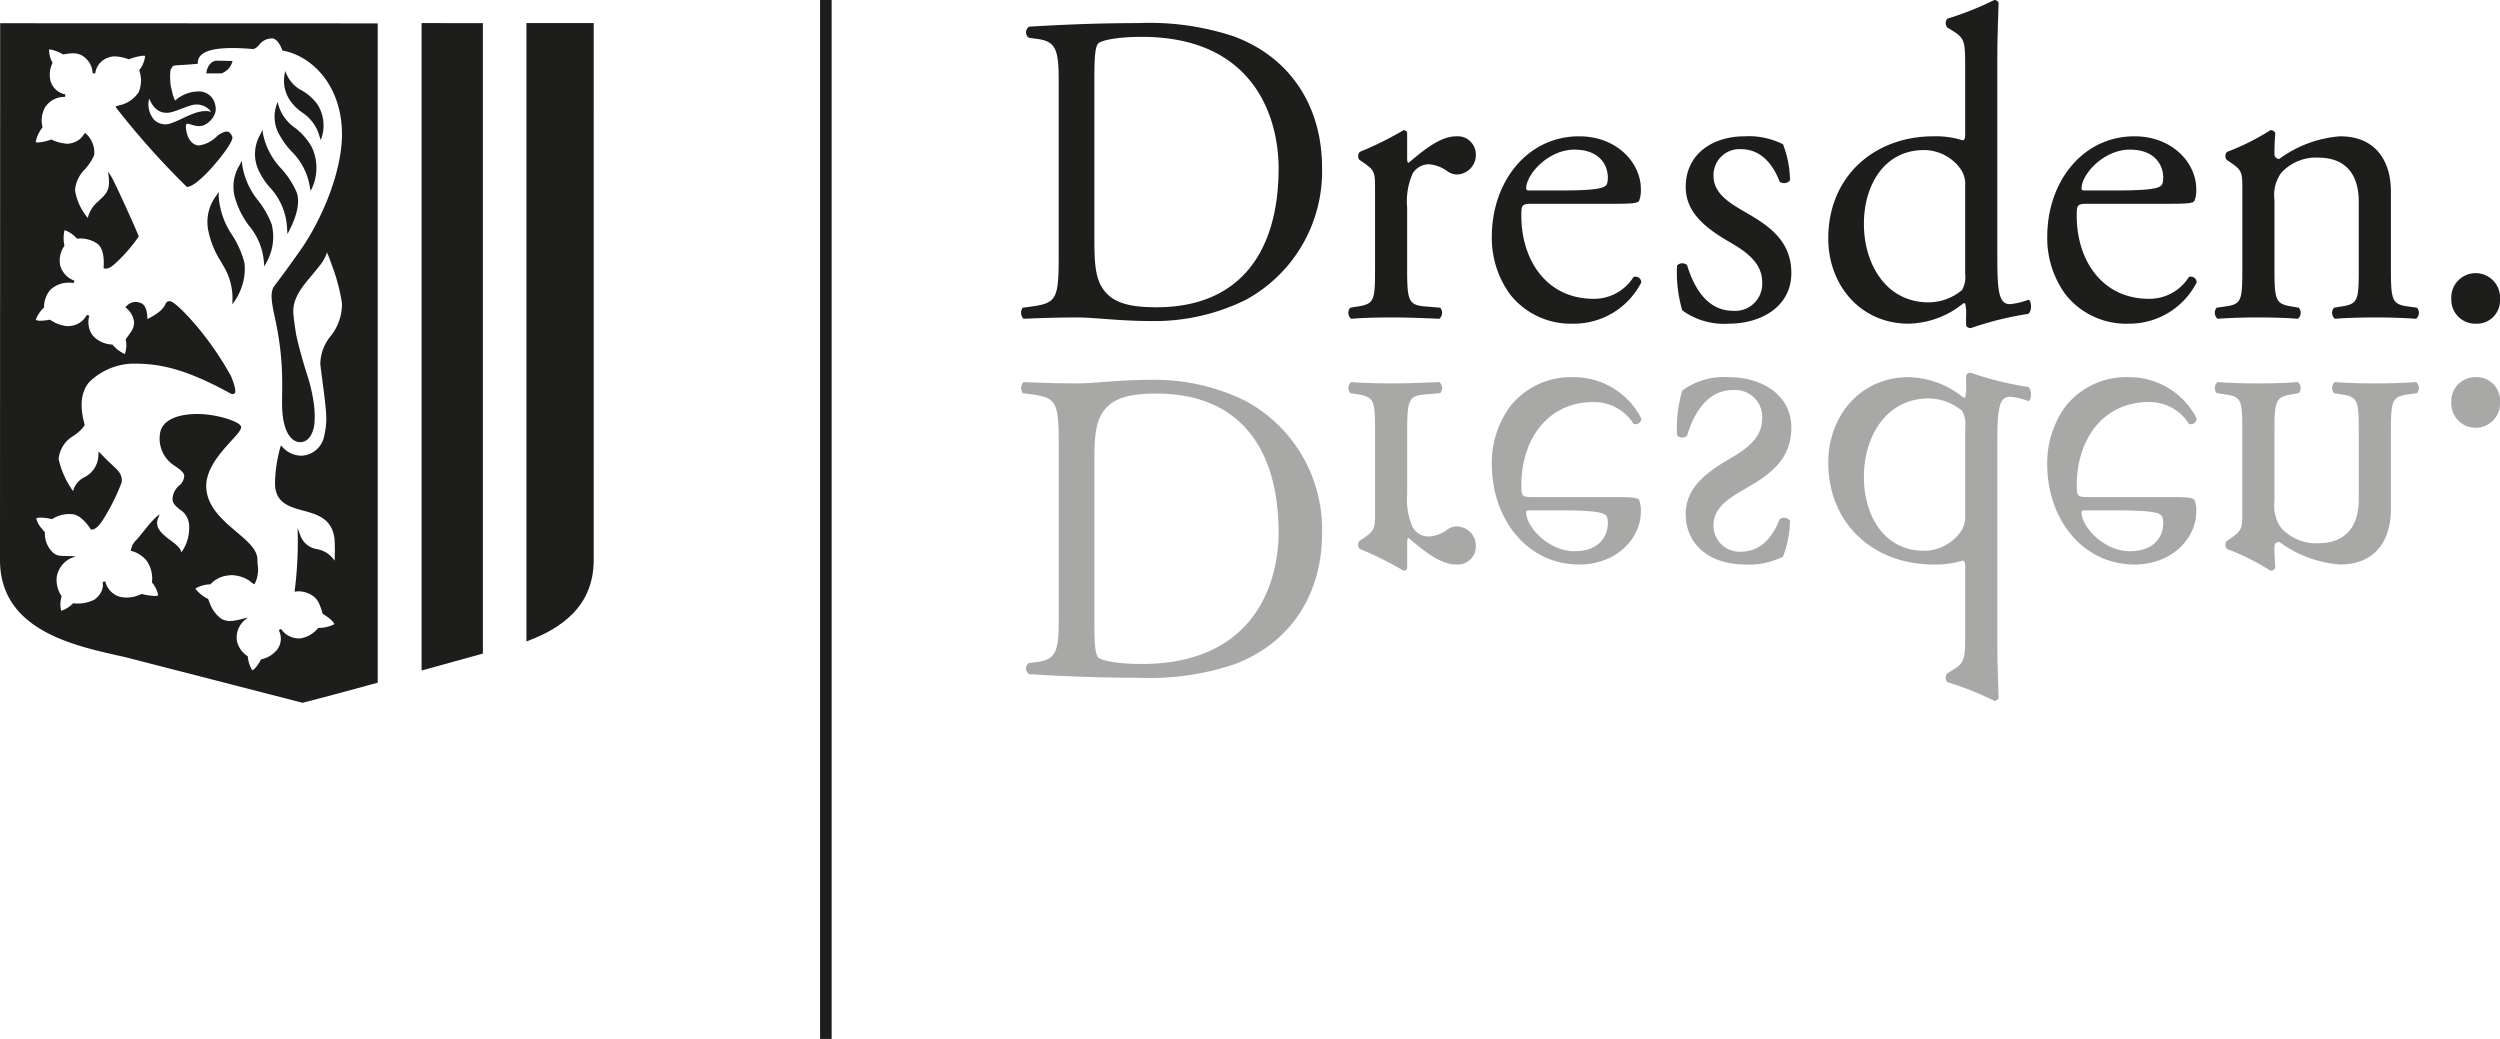
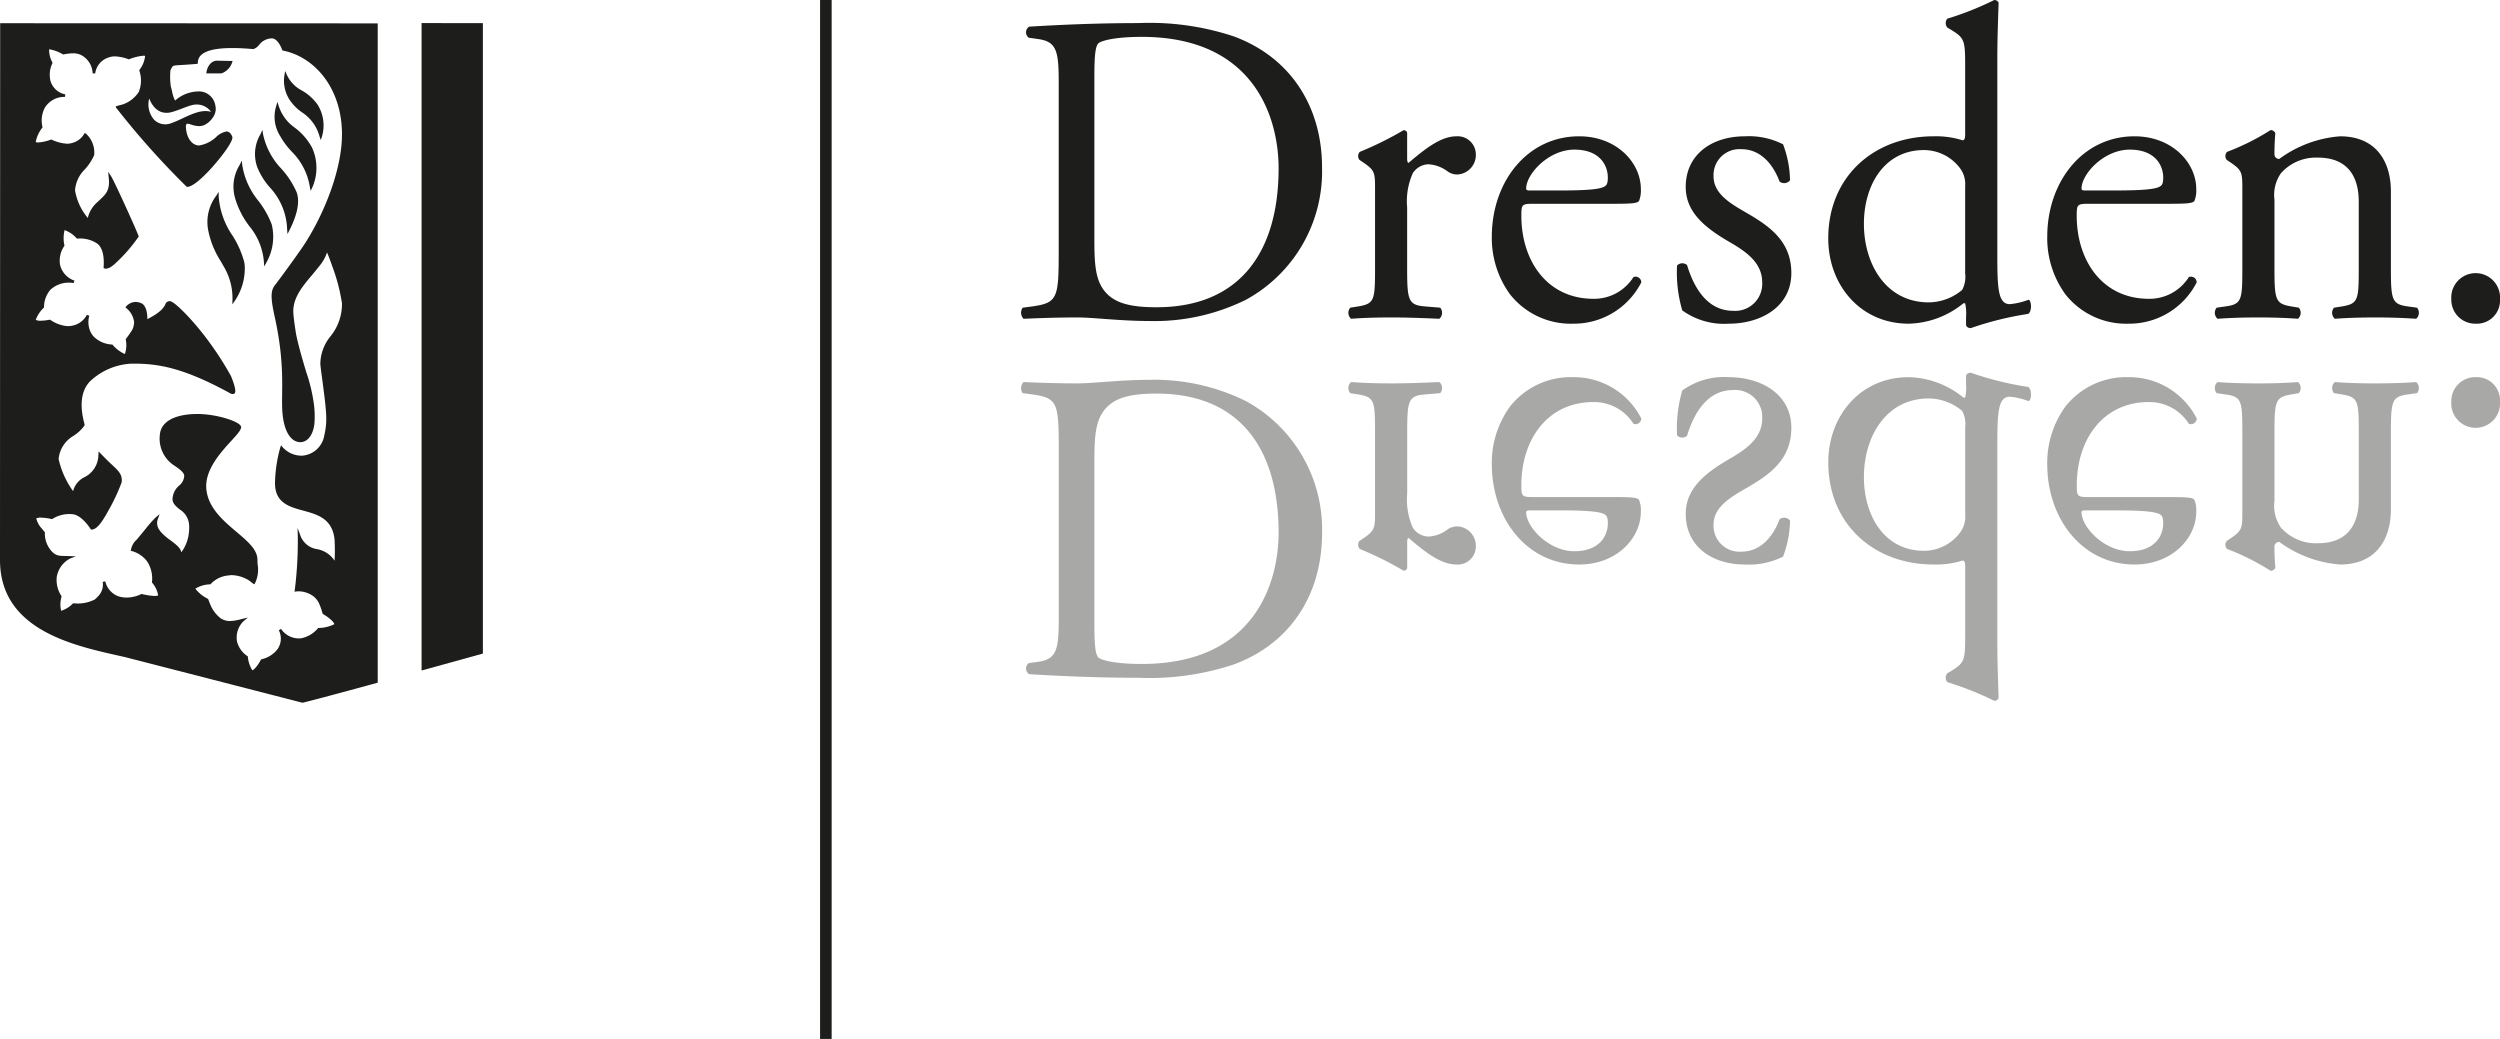
<svg xmlns="http://www.w3.org/2000/svg" viewBox="0 0 227.404 94.505">
  <defs>
    <style>.cls-1{fill:none;}.cls-2{fill:#1d1d1b;}.cls-3{clip-path:url(#clip-path);}.cls-4{fill:#a8a8a7;}</style>
    <clipPath id="clip-path" transform="translate(0)">
      <rect class="cls-1" y="0.001" width="227.404" height="94.504" />
    </clipPath>
  </defs>
  <g id="Ebene_2" data-name="Ebene 2">
    <g id="Ebene_1-2" data-name="Ebene 1">
      <path class="cls-2" d="M27.523,63.925h0Z" transform="translate(0)" />
      <g class="cls-3">
        <path class="cls-2" d="M43.925,59.448V2.103l-5.578-.003v58.89c1.103-.306,4.781-1.318,5.578-1.542" transform="translate(0)" />
        <path class="cls-2" d="M19.751,5.52c-.64,0-.913.67-.968,1.024l-.021.132h1.382a1.579,1.579,0,0,0,.966-.981l.048-.148Z" transform="translate(0)" />
        <path class="cls-2" d="M26.56,13.815a5.789,5.789,0,0,1,1.627,3.209l.071.338.152-.311a4.428,4.428,0,0,0-.037-3.644,5.552,5.552,0,0,0-1.555-1.79,3.851,3.851,0,0,1-1.466-1.976l-.114-.375-.113.375a3.285,3.285,0,0,0,.368,2.749,6.974,6.974,0,0,0,1.067,1.425" transform="translate(0)" />
        <path class="cls-2" d="M27.505,10.243a3.779,3.779,0,0,1,1.56,2.17l.115.327.109-.329a3.561,3.561,0,0,0-.41-2.908,4.493,4.493,0,0,0-1.422-1.273,3.022,3.022,0,0,1-1.36-1.412l-.163-.358-.062.386a3.181,3.181,0,0,0,.586,2.397,4.333,4.333,0,0,0,1.047,1" transform="translate(0)" />
        <path class="cls-2" d="M24.562,17.064a5.849,5.849,0,0,1,1.556,3.806l.034.422.191-.379c.505-.999,1.026-2.408.633-3.441a7.868,7.868,0,0,0-1.363-2.103,6.487,6.487,0,0,1-1.683-3.151l-.06-.408-.166.38a3.53,3.53,0,0,0-.291,3.044,6.274,6.274,0,0,0,1.149,1.83" transform="translate(0)" />
        <path class="cls-2" d="M22.198,23.764a8.759,8.759,0,0,0-1.059-2.351,7.148,7.148,0,0,1-1.246-3.553l-.004-.411-.216.353a3.949,3.949,0,0,0-.737,3.131,8.145,8.145,0,0,0,1.141,2.827c.072.127.249.438.249.438a5.648,5.648,0,0,1,.82,3.094l-.01.398.227-.33a5.278,5.278,0,0,0,.901-3.16l-.021-.193a2.321,2.321,0,0,0-.045-.243" transform="translate(0)" />
        <path class="cls-2" d="M24.992,28.838c1.008,4.566.547,6.994.702,8.742.147,1.663.747,2.553,1.517,2.635.699.075,1.266-.568,1.392-1.696a8.579,8.579,0,0,0-.08-1.967,15.269,15.269,0,0,0-.678-2.742c-.316-1.061-.673-2.258-.909-3.392,0,0-.258-1.571-.258-2.111,0-1.277.879-2.312,1.73-3.317.21-.247.716-.882.716-.882a3.739,3.739,0,0,0,.624-1.147c.152.361.305.769.461,1.218a16.875,16.875,0,0,1,.898,3.411,4.661,4.661,0,0,1-1.052,3.009,4.065,4.065,0,0,0-.917,2.454c0,.158.07.689.169,1.426.141,1.06.334,2.513.361,3.259a6.342,6.342,0,0,1-.164,1.834,2.202,2.202,0,0,1-2.029,1.877,2.308,2.308,0,0,1-1.776-.785l-.137-.155-.067.192a12.936,12.936,0,0,0-.481,3.242c0,1.802,1.305,2.159,2.566,2.503,1.237.339,2.516.69,2.813,2.352.016.096.031.198.04.304a17.684,17.684,0,0,1,.002,1.901,2.417,2.417,0,0,0-1.586-1.051,1.901,1.901,0,0,1-1.516-1.214l-.267-.717.022.831a35.329,35.329,0,0,1-.276,4.82l-.02.152.156-.023a1.838,1.838,0,0,1,.226-.015,2.35,2.35,0,0,1,1.283.415,1.765,1.765,0,0,1,.604.78l.001.002a6.043,6.043,0,0,1,.277.809l.012.045.041.023c.37.215.95.643,1.02.916a3.246,3.246,0,0,1-1.424.344l-.044.004-.031.03a2.616,2.616,0,0,1-1.55.909c-.067.006-.132.009-.197.009a1.961,1.961,0,0,1-1.604-.868l-.202.121a1.673,1.673,0,0,1-.15,1.77,2.542,2.542,0,0,1-1.42.872l-.044.016-.023.04c-.175.336-.528.863-.773.947a2.813,2.813,0,0,1-.405-1.219l-.005-.043-.033-.028a2.262,2.262,0,0,1-.941-1.3,2.075,2.075,0,0,1,.6-1.89l.382-.317-.62.15a4.492,4.492,0,0,1-1.009.168,1.561,1.561,0,0,1-.817-.227,2.988,2.988,0,0,1-1.009-1.373c-.055-.123-.104-.25-.146-.369l-.016-.04-.039-.021a3.202,3.202,0,0,1-1.123-.917,2.671,2.671,0,0,1,1.328-.39l.049-.004.029-.035a2.487,2.487,0,0,1,1.627-.772,1.453,1.453,0,0,1,.301-.027,3.144,3.144,0,0,1,1.565.494c.112.093.355.274.355.274l.094.07.073-.093a2.826,2.826,0,0,0,.244-1.73c-.009-.156-.017-.297-.017-.42,0-.826-.729-1.52-1.54-2.219l-.371-.316c-1.233-1.046-2.628-2.229-2.743-3.978-.11-1.688,1.324-3.258,2.274-4.297.161-.176.31-.341.439-.488.329-.381.456-.598.456-.772,0-.458-2.169-1.184-3.971-1.184-1.952,0-3.301.629-3.417,1.859a2.919,2.919,0,0,0,1.172,2.739c.559.376,1.042.699,1.042,1.045a1.231,1.231,0,0,1-.468.875,1.689,1.689,0,0,0-.597,1.225c0,.394.318.661.655.941a1.774,1.774,0,0,1,.851,1.386,3.046,3.046,0,0,1,.008.427l-.014.195a3.66,3.66,0,0,1-.699,1.892c-.063-.404-.516-.742-.987-1.095a5.193,5.193,0,0,1-.907-.795l-.149-.215a1.073,1.073,0,0,1-.078-.965l.149-.402-.336.275a10.215,10.215,0,0,0-.937,1.058l-.204.247c-.096.117-.516.637-.621.748a1.557,1.557,0,0,0-.505.891l-.031.12.125.021a2.637,2.637,0,0,1,1.391.967,2.861,2.861,0,0,1,.421,1.842l-.005.041.027.035a2.331,2.331,0,0,1,.539,1.147.839.839,0,0,1-.329.046,5.579,5.579,0,0,1-1.132-.17l-.043-.012-.04.019a3.465,3.465,0,0,1-.449.175,2.996,2.996,0,0,1-.875.136,2.432,2.432,0,0,1-.571-.065,2.27,2.27,0,0,1-.228-.067l-.018-.008a1.921,1.921,0,0,1-1.128-1.338l-.231.052a1.513,1.513,0,0,1-.395,1.284l-.152.159c-.06.058-.124.112-.192.168a3.454,3.454,0,0,1-1.891.338H6.664l-.05.031a2.529,2.529,0,0,1-1.05.65,2.463,2.463,0,0,1,.014-1.211l.021-.113-.021-.037a2.632,2.632,0,0,1-.419-1.695,2.299,2.299,0,0,1,1.219-1.697l.522-.2-.56-.023c-.129-.005-.248-.007-.359-.009-.598-.008-.926-.014-1.322-.477a2.384,2.384,0,0,1-.577-1.642v-.044l-.029-.033c-.001,0-.103-.113-.233-.278l-.028-.034a2.126,2.126,0,0,1-.494-.908.864.864,0,0,1,.425-.074,4.812,4.812,0,0,1,.96.127l.046.01.042-.022a2.902,2.902,0,0,1,1.489-.441,3.092,3.092,0,0,1,.398.025c.687.09,1.386,1.016,1.578,1.332l.03.052.063.004c.407,0,.837-.455,1.519-1.704a17.487,17.487,0,0,0,1.221-2.603c.09-.868-.462-1.152-1.349-2.035-.19-.188-.75-.764-.75-.764l-.021.361a2.281,2.281,0,0,1-1.271,1.983,1.926,1.926,0,0,0-1.029,1.264,7.866,7.866,0,0,1-1.317-2.921,2.717,2.717,0,0,1,1.382-2.122l.063-.049a3.385,3.385,0,0,0,.899-.867c.028-.054.021-.087-.026-.277-.153-.624-.615-2.519.515-3.727a5.899,5.899,0,0,1,3.773-1.631c2.347-.027,4.632.316,8.894,2.637l.052.03a.528.528,0,0,0,.272.098.343.343,0,0,0,.13-.026c.081-.036.324-.141-.277-1.615a28.942,28.942,0,0,0-2.653-3.972c-1.225-1.538-2.553-2.836-2.9-2.836a.406.406,0,0,0-.418.291c-.123.246-.352.695-1.634,1.341.003-.395-.054-1.247-.575-1.455a1.289,1.289,0,0,0-.5-.106,1.15,1.15,0,0,0-.842.396l-.083.086.088.078a1.951,1.951,0,0,1,.704,1.246,1.542,1.542,0,0,1-.321.968c-.091.142-.195.281-.303.429l-.138.189.007.046a2.47,2.47,0,0,1-.083,1.299,3.107,3.107,0,0,1-1.105-.829l-.03-.031-.043-.005a2.535,2.535,0,0,1-1.614-.68,1.777,1.777,0,0,1-.234-.294l-.099-.178a2.124,2.124,0,0,1-.109-1.469l-.223-.073a1.912,1.912,0,0,1-1.589,1.014,1.357,1.357,0,0,1-.169.009,3.178,3.178,0,0,1-1.559-.567l-.041-.024-.046.01a4.565,4.565,0,0,1-.796.088.903.903,0,0,1-.45-.079,2.93,2.93,0,0,1,.723-1.097l.03-.031.001-.042a2.428,2.428,0,0,1,.581-1.568,2.431,2.431,0,0,1,1.718-.645,2.175,2.175,0,0,1,.397.034l.071-.219a2.018,2.018,0,0,1-1.301-1.405c-.007-.031-.011-.062-.017-.092a2.343,2.343,0,0,1,.387-1.644l.022-.036-.007-.041a3.092,3.092,0,0,1,.018-1.375,2.587,2.587,0,0,1,1.084.73l.033.035.102.004a2.748,2.748,0,0,1,1.787.48c.283.234.609.763.554,1.954l-.012.252.082.029a.412.412,0,0,0,.13.021.955.955,0,0,0,.479-.178l.227-.165a14.33,14.33,0,0,0,2.244-2.535l.036-.049-.02-.056c-.242-.662-2.211-4.994-2.489-5.416l-.273-.418.055.581c.144,1.25-.419,1.58-.983,2.139a2.727,2.727,0,0,0-.923,1.481,5.181,5.181,0,0,1-1.162-2.513,2.98,2.98,0,0,1,.872-1.884,4.685,4.685,0,0,0,.871-1.322,2.318,2.318,0,0,0-.769-1.963l-.096-.04-.053.09a1.771,1.771,0,0,1-1.113.82,1.516,1.516,0,0,1-.436.062,3.802,3.802,0,0,1-1.396-.367l-.044-.017-.045.016a4.142,4.142,0,0,1-1.135.254.609.609,0,0,1-.234-.036,3.045,3.045,0,0,1,.597-1.304l.023-.035-.005-.042a2.489,2.489,0,0,1,.219-1.748,2.083,2.083,0,0,1,1.772-.981h.06l.026-.228a1.747,1.747,0,0,1-1.341-1.204,2.393,2.393,0,0,1,.167-1.625l.016-.045-.021-.042a2.313,2.313,0,0,1-.291-1.176.407.407,0,0,1,.05-.003,3.523,3.523,0,0,1,1.187.444l.038.022.044-.008a4.848,4.848,0,0,1,.851-.098,1.588,1.588,0,0,1,.78.178,1.95,1.95,0,0,1,1.006,1.642l.234.014A1.757,1.757,0,0,1,9.88,5.228a1.636,1.636,0,0,1,.579-.1,3.994,3.994,0,0,1,1.223.257l.041.012.04-.015a4.779,4.779,0,0,1,1.274-.315.557.557,0,0,1,.163.019,2.506,2.506,0,0,1-.503,1.257l-.026.038.017.09a2.746,2.746,0,0,1-.074,1.909,2.841,2.841,0,0,1-1.524,1.142c-.149.028-.458.123-.458.123l-.104.032.023.103a72.996,72.996,0,0,0,6.435,7.213l.046.003c.801-.001,2.703-2.168,3.545-3.379.652-.941.574-1.131.543-1.202-.127-.306-.3-.455-.528-.455a1.844,1.844,0,0,0-.93.502,2.912,2.912,0,0,1-1.555.769h-.001c-.578,0-1.155-.594-1.2-1.733.021-.244.098-.244.147-.244a1.277,1.277,0,0,1,.332.078,2.371,2.371,0,0,0,.709.14,1.308,1.308,0,0,0,.421-.069,1.852,1.852,0,0,0,.783-.624l.005.005.061-.097.065-.094-.006-.002a1.296,1.296,0,0,0,.16-1.017,1.51,1.51,0,0,0-1.602-1.255,3.268,3.268,0,0,0-2.059.831,3.326,3.326,0,0,1-.27-.837c-.034-.149-.067-.293-.11-.431a6.024,6.024,0,0,1-.034-1.514c.038-.065.068-.121.095-.169.128-.24.128-.24.842-.283.324-.018.782-.045,1.439-.105l.106-.009.003-.103c.023-.894,1.054-1.329,3.152-1.329.55,0,1.18.032,1.872.093l.024.003.023-.007a1.091,1.091,0,0,0,.511-.386,1.498,1.498,0,0,1,1.097-.579.608.608,0,0,1,.061-.003c.477,0,.832.748.929,1.036l.019.058.061.017c2.839.563,5.365,3.375,5.365,7.623,0,2.962-1.41,6.822-3.317,9.841-.479.759-2.195,3.118-2.802,3.9-.404.519-.348,1.276.004,2.872M13.571,8.962c.491,1.212,1.251,1.347,1.772,1.289.579-.065,1.759-.647,2.263-.718a1.599,1.599,0,0,1,1.594.643c-1.132-.344-2.453.622-3.589,1.016a1.463,1.463,0,0,1-1.579-.285,2.13,2.13,0,0,1-.461-1.945m18.306-6.835v-.001L.062,2.112H.015L.001,45.848c-.001.017-.001.034-.001.051,0,.018,0,.035.001.052L0,50.931c-.004,6.534,6.998,7.854,11.367,8.838,1.807.466,13.844,3.561,15.86,4.08l.294.075h.002c.012-.001,1.635-.399,6.835-1.826v-59.97Z" transform="translate(0)" />
        <path class="cls-2" d="M23.516,18.284a6.821,6.821,0,0,1-1.48-3.258l-.042-.411-.183.372a3.74,3.74,0,0,0-.43,3.024,7.765,7.765,0,0,0,1.318,2.583,5.781,5.781,0,0,1,1.307,3.246l.026.397.195-.348a4.745,4.745,0,0,0,.492-3.465,8.287,8.287,0,0,0-1.203-2.14" transform="translate(0)" />
-         <path class="cls-2" d="M54.007,2.103h-.017v-.003h-6.105v56.244c3.227-1.187,6.122-3.226,6.12-7.425Z" transform="translate(0)" />
        <path class="cls-2" d="M99.546,21.89c0,2.141.118,3.431.79,4.403.87,1.25,2.37,1.655,4.86,1.655,7.665,0,11.108-5.13,11.108-12.64,0-4.444-2.095-11.955-12.45-11.955-2.332,0-3.596.323-3.914.564-.318.243-.394,1.253-.394,3.072Zm-3.244-14.419c0-2.827-.196-3.675-1.854-3.917l-.871-.123a.61.61,0,0,1,.038-1.007c3.361-.203,6.561-.323,9.921-.323a24.323,24.323,0,0,1,8.696,1.21c5.336,1.98,8.023,6.585,8.023,11.915a13.296,13.296,0,0,1-6.917,12.037,18.764,18.764,0,0,1-8.854,1.936c-2.53,0-5.057-.323-6.442-.323-1.657,0-3.08.041-4.938.121a.794.794,0,0,1-.081-1.008l.908-.121c2.293-.325,2.371-.809,2.371-5.05Z" transform="translate(0)" />
        <path class="cls-2" d="M125.076,17.285c0-1.574,0-1.777-1.068-2.504l-.355-.242a.563.563,0,0,1,.037-.726,30.31,30.31,0,0,0,3.993-1.979c.196.04.313.122.313.282v2.342c0,.201.041.323.119.365,1.386-1.172,2.889-2.424,4.35-2.424a1.653,1.653,0,0,1,1.78,1.617,1.775,1.775,0,0,1-1.702,1.857,1.502,1.502,0,0,1-.868-.283,3.207,3.207,0,0,0-1.738-.647,1.749,1.749,0,0,0-1.424.808,6.225,6.225,0,0,0-.517,3.11v5.492c0,2.91.085,3.394,1.586,3.515l1.422.119a.719.719,0,0,1-.08,1.01c-1.858-.08-3.006-.121-4.387-.121-1.425,0-2.611.041-3.637.121a.717.717,0,0,1-.078-1.01l.75-.119c1.464-.244,1.504-.605,1.504-3.515Z" transform="translate(0)" />
        <path class="cls-2" d="M141.905,17.326c2.925,0,3.793-.163,4.108-.405.12-.08.238-.241.238-.768,0-1.13-.749-2.543-3.041-2.543-2.332,0-4.348,2.181-4.388,3.513,0,.082,0,.203.278.203Zm-2.452,1.21c-1.026,0-1.068.082-1.068,1.093,0,4.08,2.333,7.551,6.564,7.551a4.229,4.229,0,0,0,3.634-1.979.524.524,0,0,1,.713.484,6.885,6.885,0,0,1-6.206,3.758,7.032,7.032,0,0,1-5.732-2.666,8.697,8.697,0,0,1-1.66-5.25c0-4.97,3.203-9.129,7.946-9.129,3.398,0,5.612,2.383,5.612,4.807a2.566,2.566,0,0,1-.158,1.05c-.118.242-.672.281-2.333.281Z" transform="translate(0)" />
        <path class="cls-2" d="M162.189,13.126a9.589,9.589,0,0,1,.634,3.271.676.676,0,0,1-.948.121c-.672-1.777-1.858-2.947-3.48-2.947a2.358,2.358,0,0,0-2.528,2.463c0,1.654,1.66,2.544,3.044,3.353,2.093,1.212,4.032,2.584,4.032,5.451,0,3.07-2.768,4.605-5.695,4.605a6.479,6.479,0,0,1-4.228-1.212,12.27,12.27,0,0,1-.473-4.078.663.663,0,0,1,.911-.042c.669,2.22,1.933,4.16,4.187,4.16a2.459,2.459,0,0,0,2.648-2.585c0-1.859-1.581-2.867-3.045-3.715-2.29-1.333-3.912-2.745-3.912-4.969,0-2.946,2.372-4.603,5.376-4.603a6.855,6.855,0,0,1,3.477.727" transform="translate(0)" />
        <path class="cls-2" d="M178.754,16.921a2.387,2.387,0,0,0-.435-1.574,4.099,4.099,0,0,0-3.319-1.696c-3.598,0-5.456,3.19-5.456,6.706,0,3.674,2.017,7.146,5.891,7.146a4.778,4.778,0,0,0,3.045-1.13,2.506,2.506,0,0,0,.274-1.496Zm2.926,6.058c0,3.192.039,4.687,1.142,4.687a6.441,6.441,0,0,0,1.702-.403c.276.078.318,1.088-.04,1.29a29.088,29.088,0,0,0-5.216,1.293c-.236,0-.432-.122-.432-.323v-.687a4.434,4.434,0,0,0-.082-1.252h-.156a8.142,8.142,0,0,1-4.984,1.859c-4.386,0-7.313-3.515-7.313-7.755,0-5.654,4.19-9.289,9.567-9.289a8.004,8.004,0,0,1,2.648.362c.2,0,.238-.242.238-.563v-6.1c0-2.382-.038-2.624-1.224-3.351l-.398-.241a.629.629,0,0,1,0-.808,27.66,27.66,0,0,0,4.269-1.697.43.43,0,0,1,.395.242c-.035,1.213-.116,3.231-.116,5.008Z" transform="translate(0)" />
        <path class="cls-2" d="M192.423,17.325c2.925,0,3.795-.162,4.109-.404.12-.08.238-.241.238-.768,0-1.13-.751-2.543-3.043-2.543-2.333,0-4.351,2.181-4.387,3.513,0,.082,0,.202.277.202Zm-2.45,1.211c-1.029,0-1.071.082-1.071,1.093,0,4.077,2.334,7.551,6.565,7.551a4.232,4.232,0,0,0,3.636-1.979.524.524,0,0,1,.712.484,6.885,6.885,0,0,1-6.206,3.758,7.025,7.025,0,0,1-5.732-2.666,8.686,8.686,0,0,1-1.656-5.25c0-4.97,3.197-9.129,7.938-9.129,3.402,0,5.616,2.383,5.616,4.807a2.52,2.52,0,0,1-.16,1.05c-.118.242-.669.281-2.331.281Z" transform="translate(0)" />
        <path class="cls-2" d="M203.966,17.285c0-1.574,0-1.777-1.067-2.504l-.357-.242a.557.557,0,0,1,.038-.726,21.385,21.385,0,0,0,3.953-1.979.459.459,0,0,1,.434.282c-.078.928-.078,1.535-.078,1.898a.421.421,0,0,0,.437.444,10.681,10.681,0,0,1,5.533-2.059c3.28,0,4.621,2.302,4.621,5.007v6.946c0,2.911.084,3.314,1.503,3.516l.871.119a.717.717,0,0,1-.078,1.01c-1.187-.08-2.332-.121-3.715-.121-1.422,0-2.611.041-3.678.121a.717.717,0,0,1-.078-1.01l.75-.119c1.462-.244,1.5-.605,1.5-3.516v-6.015c0-2.303-1.029-4-3.714-4a4.264,4.264,0,0,0-3.359,1.414,3.448,3.448,0,0,0-.593,2.423v6.178c0,2.911.078,3.272,1.501,3.516l.713.119a.718.718,0,0,1-.08,1.01c-1.067-.08-2.212-.121-3.595-.121-1.424,0-2.609.041-3.716.121a.72.72,0,0,1-.078-1.01l.828-.119c1.466-.202,1.504-.605,1.504-3.516Z" transform="translate(0)" />
        <path class="cls-2" d="M222.975,27.221a2.22,2.22,0,1,1,4.429,0,2.109,2.109,0,0,1-2.213,2.222,2.173,2.173,0,0,1-2.216-2.222" transform="translate(0)" />
        <path class="cls-4" d="M99.547,56.763c0,1.82.076,2.828.393,3.07.318.243,1.583.563,3.914.563,10.356,0,12.45-7.51,12.45-11.952,0-7.511-3.439-12.641-11.106-12.641-2.491,0-3.989.403-4.862,1.655-.671.97-.789,2.261-.789,4.403Zm-3.241-15.83c0-4.241-.082-4.727-2.374-5.05l-.908-.122a.797.797,0,0,1,.08-1.009c1.858.081,3.282.121,4.94.121,1.383,0,3.91-.322,6.444-.322a18.749,18.749,0,0,1,8.851,1.938,13.29,13.29,0,0,1,6.917,12.035c0,5.334-2.688,9.936-8.023,11.914a24.28,24.28,0,0,1-8.696,1.213c-3.357,0-6.561-.123-9.919-.325a.609.609,0,0,1-.041-1.008l.871-.12c1.66-.245,1.858-1.092,1.858-3.92Z" transform="translate(0)" />
        <path class="cls-4" d="M125.076,39.398c0-2.909-.04-3.272-1.502-3.516l-.752-.119a.718.718,0,0,1,.078-1.011c1.029.08,2.212.121,3.637.121,1.381,0,2.529-.041,4.39-.121a.722.722,0,0,1,.078,1.011l-1.423.119c-1.501.122-1.581.607-1.581,3.516v5.492a6.282,6.282,0,0,0,.512,3.11,1.746,1.746,0,0,0,1.424.808,3.187,3.187,0,0,0,1.738-.649,1.516,1.516,0,0,1,.87-.279,1.772,1.772,0,0,1,1.7,1.856,1.648,1.648,0,0,1-1.78,1.613c-1.46,0-2.964-1.249-4.346-2.421-.082.042-.118.161-.118.364v2.341c0,.165-.122.243-.318.285a30.895,30.895,0,0,0-3.991-1.982.562.562,0,0,1-.039-.727l.355-.239c1.068-.726,1.068-.931,1.068-2.504Z" transform="translate(0)" />
        <path class="cls-4" d="M139.1,46.424c-.279,0-.279.121-.279.204.04,1.332,2.057,3.512,4.388,3.512,2.292,0,3.044-1.412,3.044-2.545,0-.522-.118-.685-.238-.765-.318-.242-1.185-.406-4.11-.406Zm7.665-1.21c1.66,0,2.216.039,2.334.281a2.596,2.596,0,0,1,.156,1.05c0,2.425-2.213,4.804-5.612,4.804-4.742,0-7.945-4.159-7.945-9.125a8.702,8.702,0,0,1,1.66-5.251,7.036,7.036,0,0,1,5.732-2.665,6.883,6.883,0,0,1,6.205,3.757.523.523,0,0,1-.71.485,4.231,4.231,0,0,0-3.636-1.979c-4.232,0-6.564,3.473-6.564,7.551,0,1.011.041,1.092,1.068,1.092Z" transform="translate(0)" />
        <path class="cls-4" d="M158.713,51.349c-3.004,0-5.376-1.655-5.376-4.601,0-2.22,1.622-3.635,3.914-4.967,1.462-.848,3.042-1.857,3.042-3.716a2.457,2.457,0,0,0-2.647-2.586c-2.252,0-3.518,1.939-4.188,4.16a.659.659,0,0,1-.911-.041,12.329,12.329,0,0,1,.474-4.077,6.473,6.473,0,0,1,4.23-1.213c2.926,0,5.692,1.534,5.692,4.605,0,2.868-1.938,4.239-4.031,5.451-1.385.808-3.043,1.699-3.043,3.352a2.358,2.358,0,0,0,2.526,2.463c1.623,0,2.808-1.171,3.481-2.947a.681.681,0,0,1,.948.12,9.631,9.631,0,0,1-.633,3.275,6.877,6.877,0,0,1-3.478.722" transform="translate(0)" />
        <path class="cls-4" d="M178.758,38.871a2.507,2.507,0,0,0-.278-1.495,4.784,4.784,0,0,0-3.045-1.131c-3.874,0-5.891,3.473-5.891,7.149,0,3.516,1.858,6.706,5.456,6.706a4.102,4.102,0,0,0,3.319-1.697,2.382,2.382,0,0,0,.439-1.574Zm2.922,19.627c0,1.777.081,3.795.116,5.008a.425.425,0,0,1-.392.242,28.215,28.215,0,0,0-4.272-1.697.626.626,0,0,1,0-.806l.398-.242c1.186-.728,1.228-.97,1.228-3.349v-6.1c0-.32-.042-.565-.242-.565a8.037,8.037,0,0,1-2.648.359c-5.375,0-9.564-3.633-9.564-9.285,0-4.241,2.924-7.755,7.31-7.755a8.153,8.153,0,0,1,4.984,1.857h.16a4.637,4.637,0,0,0,.078-1.251v-.688c0-.199.196-.322.432-.322a29.003,29.003,0,0,0,5.216,1.293c.358.203.316,1.213.04,1.291a6.351,6.351,0,0,0-1.702-.401c-1.103,0-1.142,1.491-1.142,4.685Z" transform="translate(0)" />
        <path class="cls-4" d="M189.617,46.425c-.278,0-.278.12-.278.203.037,1.332,2.055,3.512,4.388,3.512,2.297,0,3.043-1.412,3.043-2.545,0-.522-.118-.685-.238-.765-.314-.242-1.185-.405-4.11-.405Zm7.67-1.211c1.659,0,2.214.039,2.332.281a2.615,2.615,0,0,1,.156,1.05c0,2.425-2.214,4.804-5.616,4.804-4.741,0-7.939-4.154-7.939-9.125a8.739,8.739,0,0,1,1.657-5.251,7.03,7.03,0,0,1,5.732-2.665,6.885,6.885,0,0,1,6.206,3.757.524.524,0,0,1-.712.485,4.228,4.228,0,0,0-3.636-1.978c-4.231,0-6.559,3.472-6.559,7.55,0,1.011.036,1.092,1.065,1.092Z" transform="translate(0)" />
        <path class="cls-4" d="M203.966,39.398c0-2.909-.038-3.31-1.499-3.514l-.833-.121a.721.721,0,0,1,.078-1.01c1.107.082,2.292.121,3.716.121,1.383,0,2.528-.039,3.595-.121a.718.718,0,0,1,.08,1.01l-.713.121c-1.419.242-1.501.605-1.501,3.514v6.18a3.474,3.474,0,0,0,.593,2.422,4.273,4.273,0,0,0,3.359,1.414c2.685,0,3.718-1.698,3.718-4v-6.016c0-2.909-.042-3.272-1.504-3.514l-.75-.121a.72.72,0,0,1,.078-1.01c1.067.082,2.256.121,3.678.121,1.383,0,2.528-.039,3.715-.121a.717.717,0,0,1,.078,1.01l-.868.121c-1.422.204-1.506.605-1.506,3.514v6.946c0,2.706-1.341,5.005-4.621,5.005a10.67,10.67,0,0,1-5.533-2.057.42.42,0,0,0-.437.444c0,.364,0,.971.082,1.897a.465.465,0,0,1-.438.285,21.651,21.651,0,0,0-3.953-1.982.553.553,0,0,1-.038-.723l.357-.243c1.067-.726,1.067-.928,1.067-2.504Z" transform="translate(0)" />
        <path class="cls-4" d="M225.19,34.308a2.111,2.111,0,0,1,2.214,2.222,2.221,2.221,0,1,1-4.43,0,2.174,2.174,0,0,1,2.216-2.222" transform="translate(0)" />
      </g>
      <rect class="cls-2" x="74.595" width="1.053" height="94.505" />
    </g>
  </g>
</svg>